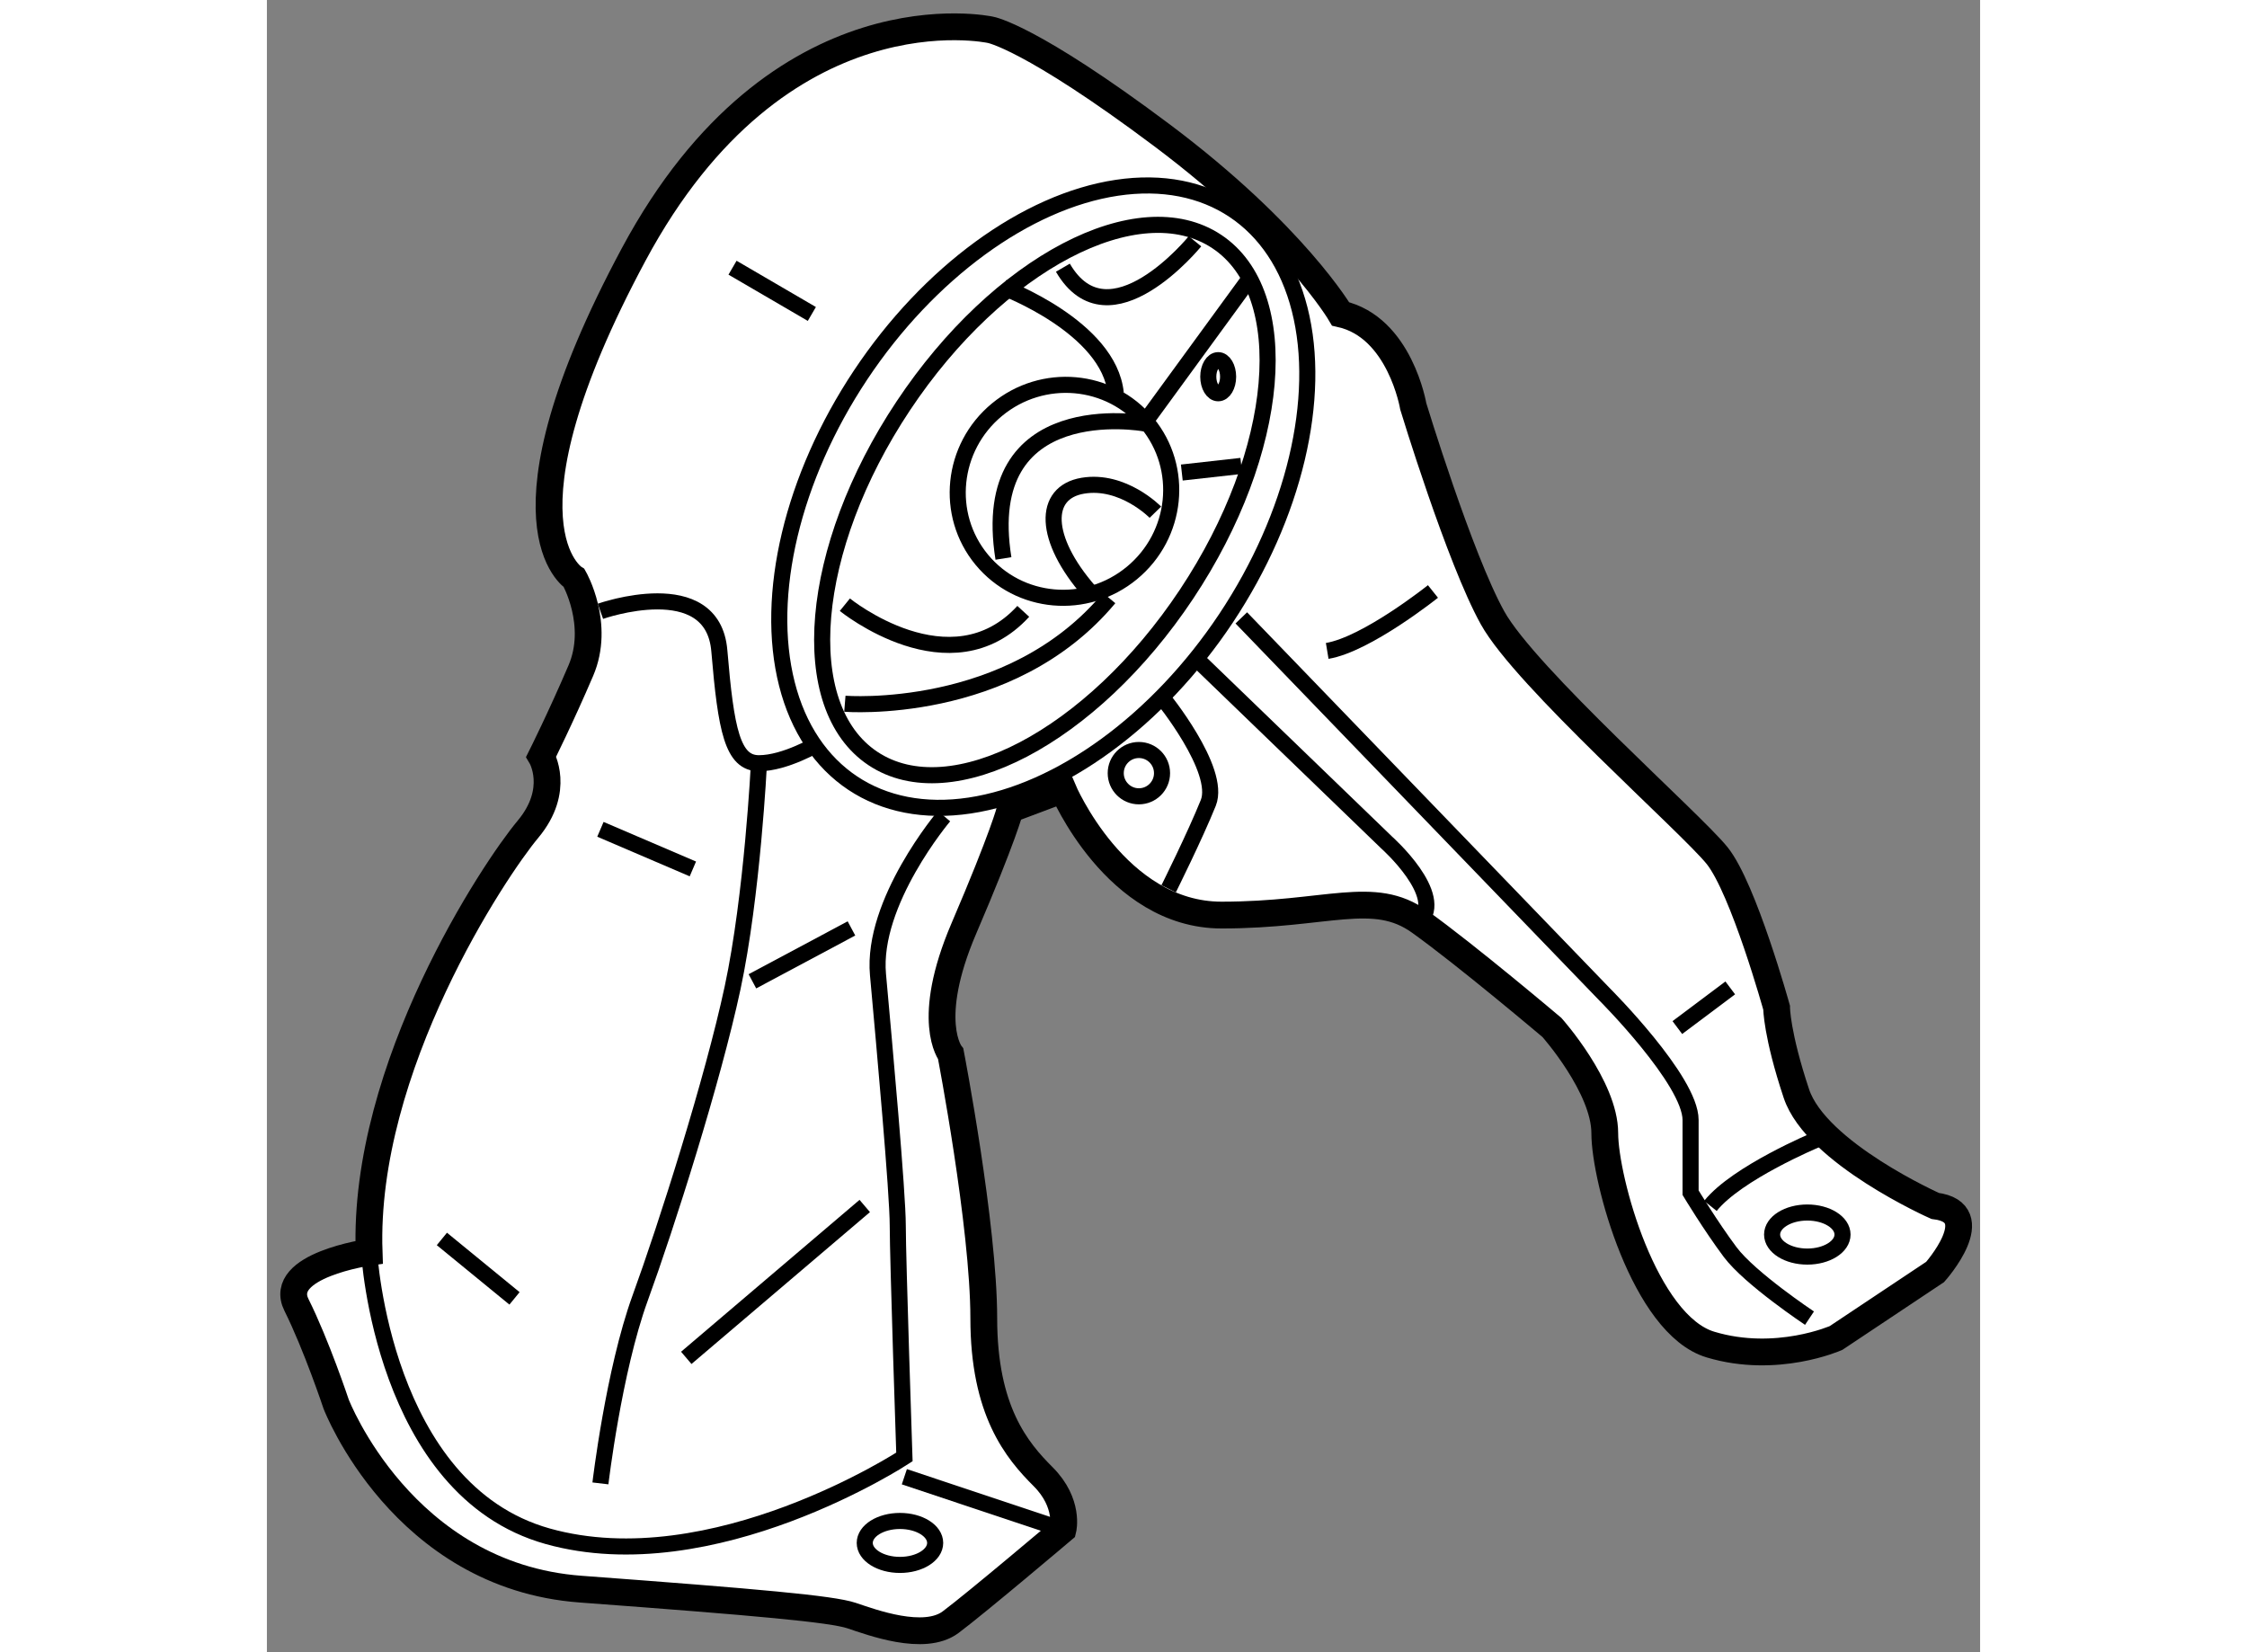
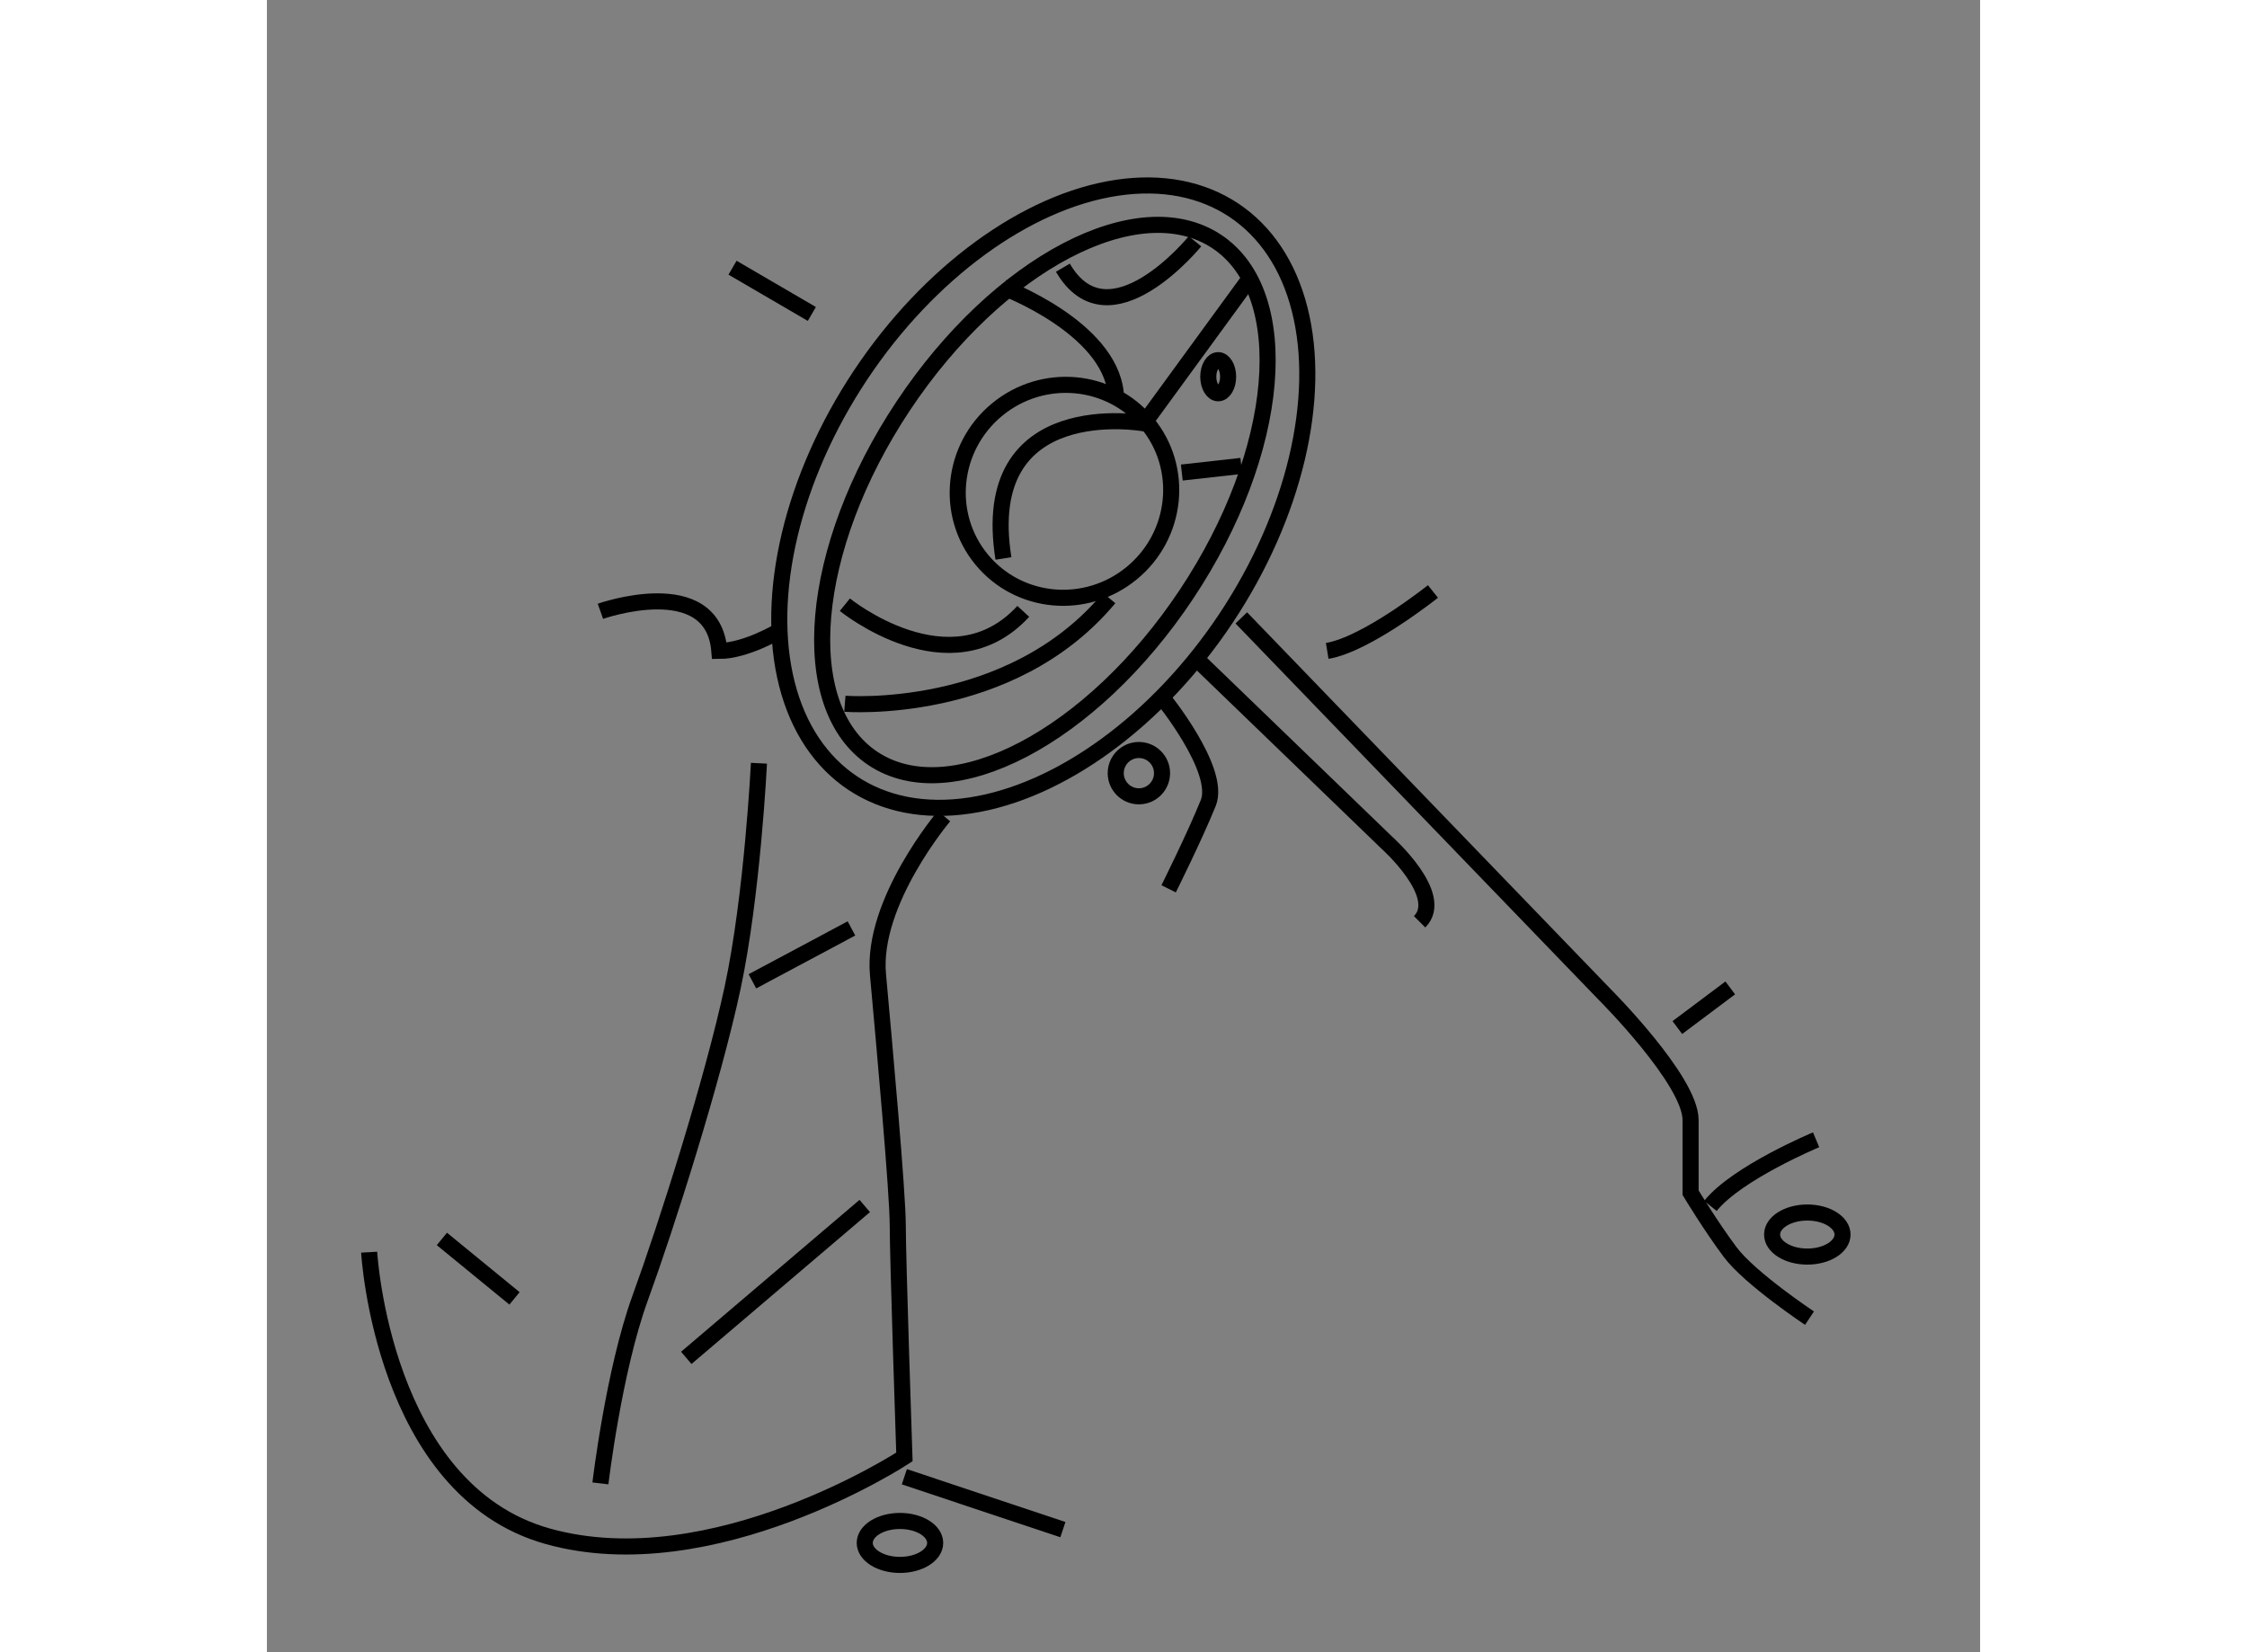
<svg xmlns="http://www.w3.org/2000/svg" version="1.1" x="0px" y="0px" width="244.8px" height="180px" viewBox="150.169 43.015 31.966 30.828" enable-background="new 0 0 244.8 180" xml:space="preserve">
  <rect x="150.169" y="43.015" width="31.966" height="30.828" fill="#808080" stroke="none" />
  <g>
-     <path fill="#FFFFFF" stroke="#000000" stroke-width="0.5" d="M152.076,66.38c0,0-1.725,0.245-1.355,0.984    c0.37,0.74,0.74,1.85,0.74,1.85s1.232,3.205,4.561,3.452s4.686,0.37,5.055,0.493c0.37,0.123,1.355,0.494,1.85,0.123    c0.493-0.369,2.096-1.727,2.096-1.727s0.123-0.492-0.369-0.986c-0.494-0.492-1.109-1.232-1.109-2.958s-0.617-4.931-0.617-4.931    s-0.494-0.616,0.246-2.343c0.74-1.726,0.863-2.219,0.863-2.219l0.986-0.37c0,0,0.986,2.341,2.959,2.341s2.836-0.492,3.697,0.124    c0.863,0.616,2.467,1.973,2.467,1.973s0.986,1.108,0.986,1.972s0.74,3.576,1.973,3.945c1.232,0.37,2.342-0.123,2.342-0.123    l1.849-1.232c0,0,0.987-1.109,0-1.232c0,0-2.219-0.986-2.589-2.097c-0.369-1.108-0.369-1.603-0.369-1.603    s-0.616-2.219-1.109-2.836c-0.494-0.615-3.576-3.328-4.191-4.437c-0.617-1.11-1.479-3.945-1.479-3.945s-0.247-1.479-1.356-1.726    c0,0-0.862-1.479-3.328-3.329c-2.467-1.849-3.206-1.972-3.206-1.972s-3.944-0.863-6.656,4.191c-2.712,5.054-1.11,6.041-1.11,6.041    s0.493,0.863,0.123,1.726c-0.369,0.863-0.739,1.603-0.739,1.603s0.37,0.617-0.247,1.356    C154.42,59.228,151.954,62.927,152.076,66.38z" />
    <ellipse fill="none" stroke="#000000" stroke-width="0.3" cx="161.981" cy="71.804" rx="0.657" ry="0.41" />
    <ellipse fill="none" stroke="#000000" stroke-width="0.3" cx="178.911" cy="66.05" rx="0.657" ry="0.411" />
    <ellipse transform="matrix(0.833 0.554 -0.554 0.833 56.431 -82.416)" fill="none" stroke="#000000" stroke-width="0.3" cx="164.641" cy="52.205" rx="4.094" ry="6.417" />
    <line fill="none" stroke="#000000" stroke-width="0.3" x1="158.857" y1="48.01" x2="160.337" y2="48.873" />
-     <path fill="none" stroke="#000000" stroke-width="0.3" d="M156.392,54.421c0,0,2.097-0.74,2.219,0.739    c0.124,1.479,0.247,2.096,0.739,2.096c0.494,0,1.111-0.37,1.111-0.37" />
+     <path fill="none" stroke="#000000" stroke-width="0.3" d="M156.392,54.421c0,0,2.097-0.74,2.219,0.739    c0.494,0,1.111-0.37,1.111-0.37" />
    <path fill="none" stroke="#000000" stroke-width="0.3" d="M162.803,58.243c0,0-1.356,1.602-1.232,2.958    c0.123,1.356,0.369,4.068,0.369,4.685c0,0.615,0.124,4.314,0.124,4.314s-3.575,2.343-6.657,1.479s-3.33-5.3-3.33-5.3" />
    <line fill="none" stroke="#000000" stroke-width="0.3" x1="165.021" y1="71.556" x2="162.063" y2="70.569" />
    <path fill="none" stroke="#000000" stroke-width="0.3" d="M156.392,70.693c0,0,0.247-2.095,0.739-3.452    c0.494-1.355,1.357-4.068,1.727-5.793c0.37-1.727,0.492-4.192,0.492-4.192" />
    <ellipse transform="matrix(0.833 0.554 -0.554 0.833 56.478 -82.422)" fill="none" stroke="#000000" stroke-width="0.3" cx="164.665" cy="52.272" rx="3.172" ry="5.79" />
    <path fill="none" stroke="#000000" stroke-width="0.3" d="M166.871,56.023c0,0,1.109,1.356,0.863,1.973    c-0.248,0.616-0.74,1.603-0.74,1.603" />
    <path fill="none" stroke="#000000" stroke-width="0.3" d="M167.486,55.283l3.576,3.452c0,0,1.109,0.986,0.615,1.479" />
    <path fill="none" stroke="#000000" stroke-width="0.3" d="M168.35,54.544l6.781,7.027c0,0,1.602,1.602,1.602,2.342    s0,1.356,0,1.356s0.371,0.616,0.74,1.11c0.369,0.492,1.479,1.231,1.479,1.231" />
    <line fill="none" stroke="#000000" stroke-width="0.3" x1="157.994" y1="68.351" x2="161.324" y2="65.517" />
    <line fill="none" stroke="#000000" stroke-width="0.3" x1="159.228" y1="61.325" x2="161.076" y2="60.338" />
-     <line fill="none" stroke="#000000" stroke-width="0.3" x1="156.392" y1="58.489" x2="158.117" y2="59.228" />
    <line fill="none" stroke="#000000" stroke-width="0.3" x1="153.434" y1="66.132" x2="154.789" y2="67.241" />
    <path fill="none" stroke="#000000" stroke-width="0.3" d="M169.953,55.16c0.739-0.123,1.973-1.109,1.973-1.109" />
    <line fill="none" stroke="#000000" stroke-width="0.3" x1="176.486" y1="62.188" x2="177.473" y2="61.448" />
    <path fill="none" stroke="#000000" stroke-width="0.3" d="M179.075,64.282c0,0-1.479,0.617-1.972,1.234" />
    <circle fill="none" stroke="#000000" stroke-width="0.3" cx="166.439" cy="57.441" r="0.432" />
    <ellipse fill="none" stroke="#000000" stroke-width="0.3" cx="167.919" cy="50.044" rx="0.185" ry="0.309" />
    <ellipse transform="matrix(0.637 0.771 -0.771 0.637 100.188 -108.268)" fill="none" stroke="#000000" stroke-width="0.3" cx="164.99" cy="52.187" rx="1.976" ry="2.002" />
    <path fill="none" stroke="#000000" stroke-width="0.3" d="M163.912,53.435c-0.493-3.082,2.623-2.521,2.623-2.521l1.938-2.656" />
-     <path fill="none" stroke="#000000" stroke-width="0.3" d="M165.516,54.051c-0.863-0.987-0.874-1.846-0.124-1.973    c0.75-0.126,1.355,0.494,1.355,0.494" />
    <path fill="none" stroke="#000000" stroke-width="0.3" d="M163.912,48.38c0,0,1.972,0.74,2.096,1.973" />
    <path fill="none" stroke="#000000" stroke-width="0.3" d="M160.953,56.146c0,0,3.082,0.247,4.931-1.972" />
    <line fill="none" stroke="#000000" stroke-width="0.3" x1="168.35" y1="51.708" x2="167.24" y2="51.832" />
    <path fill="none" stroke="#000000" stroke-width="0.3" d="M167.486,47.517c0,0-1.603,1.973-2.465,0.493" />
    <path fill="none" stroke="#000000" stroke-width="0.3" d="M160.953,54.298c0,0,1.973,1.602,3.329,0.124" />
  </g>
</svg>